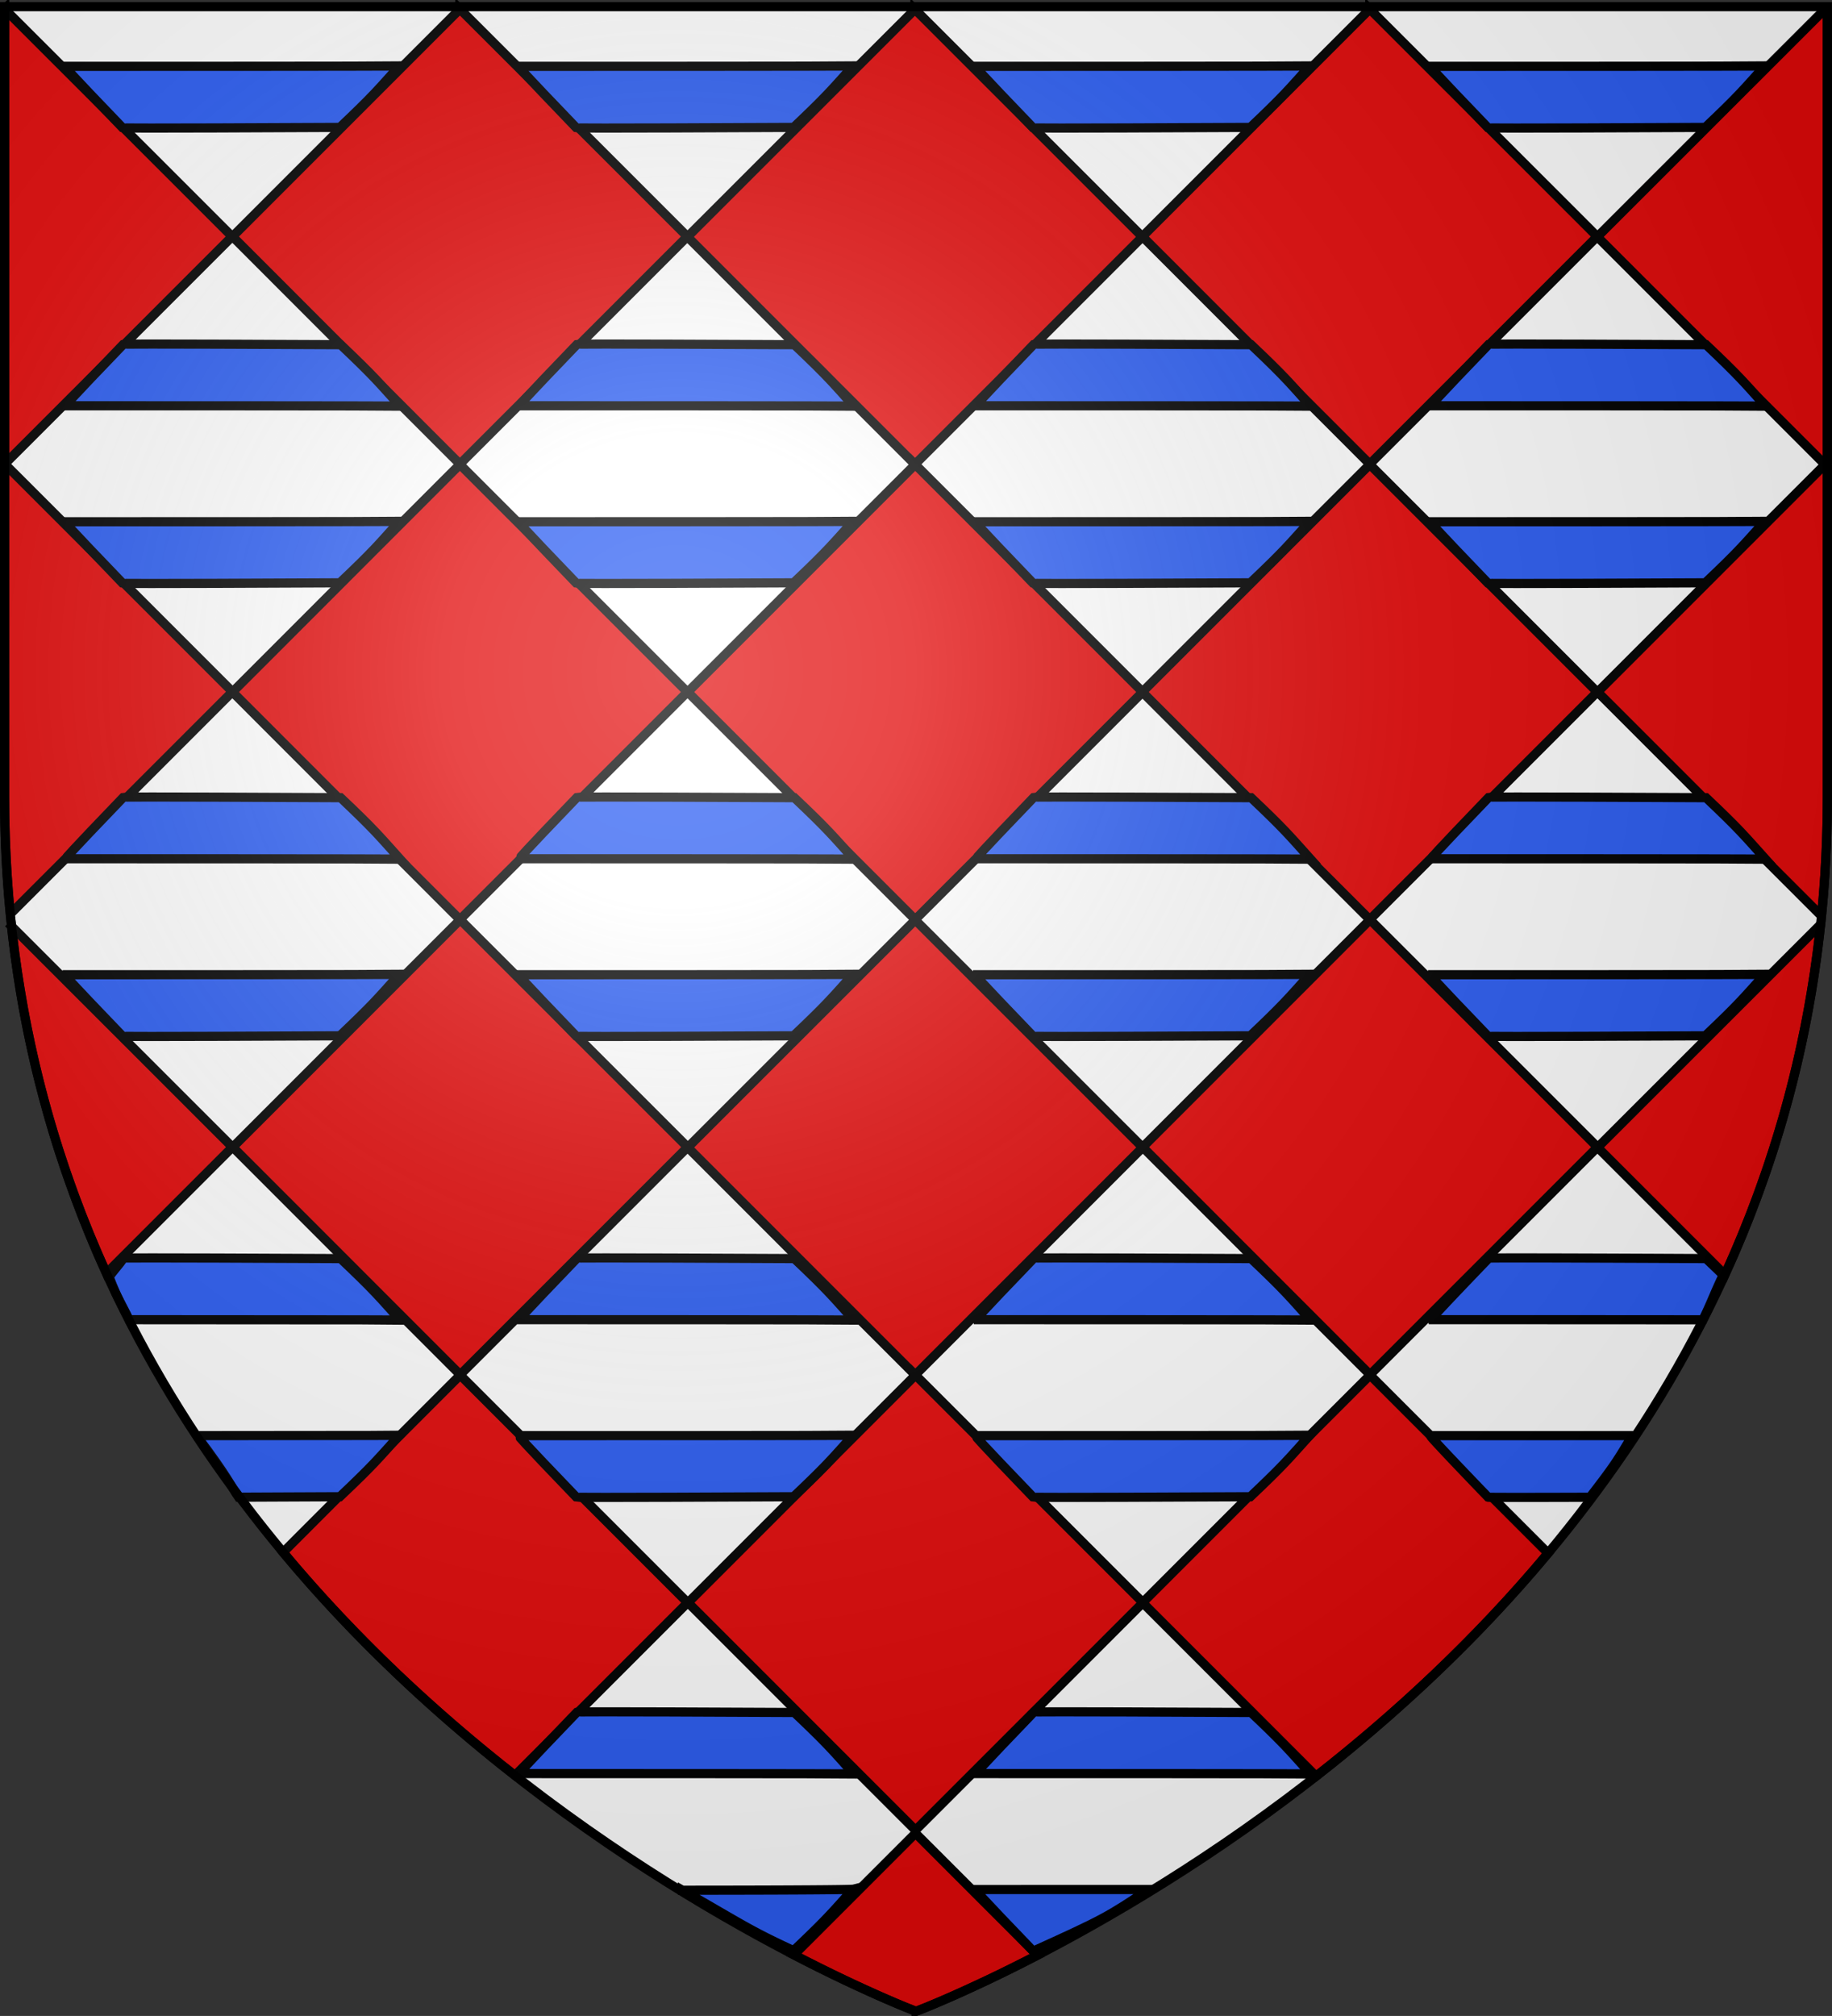
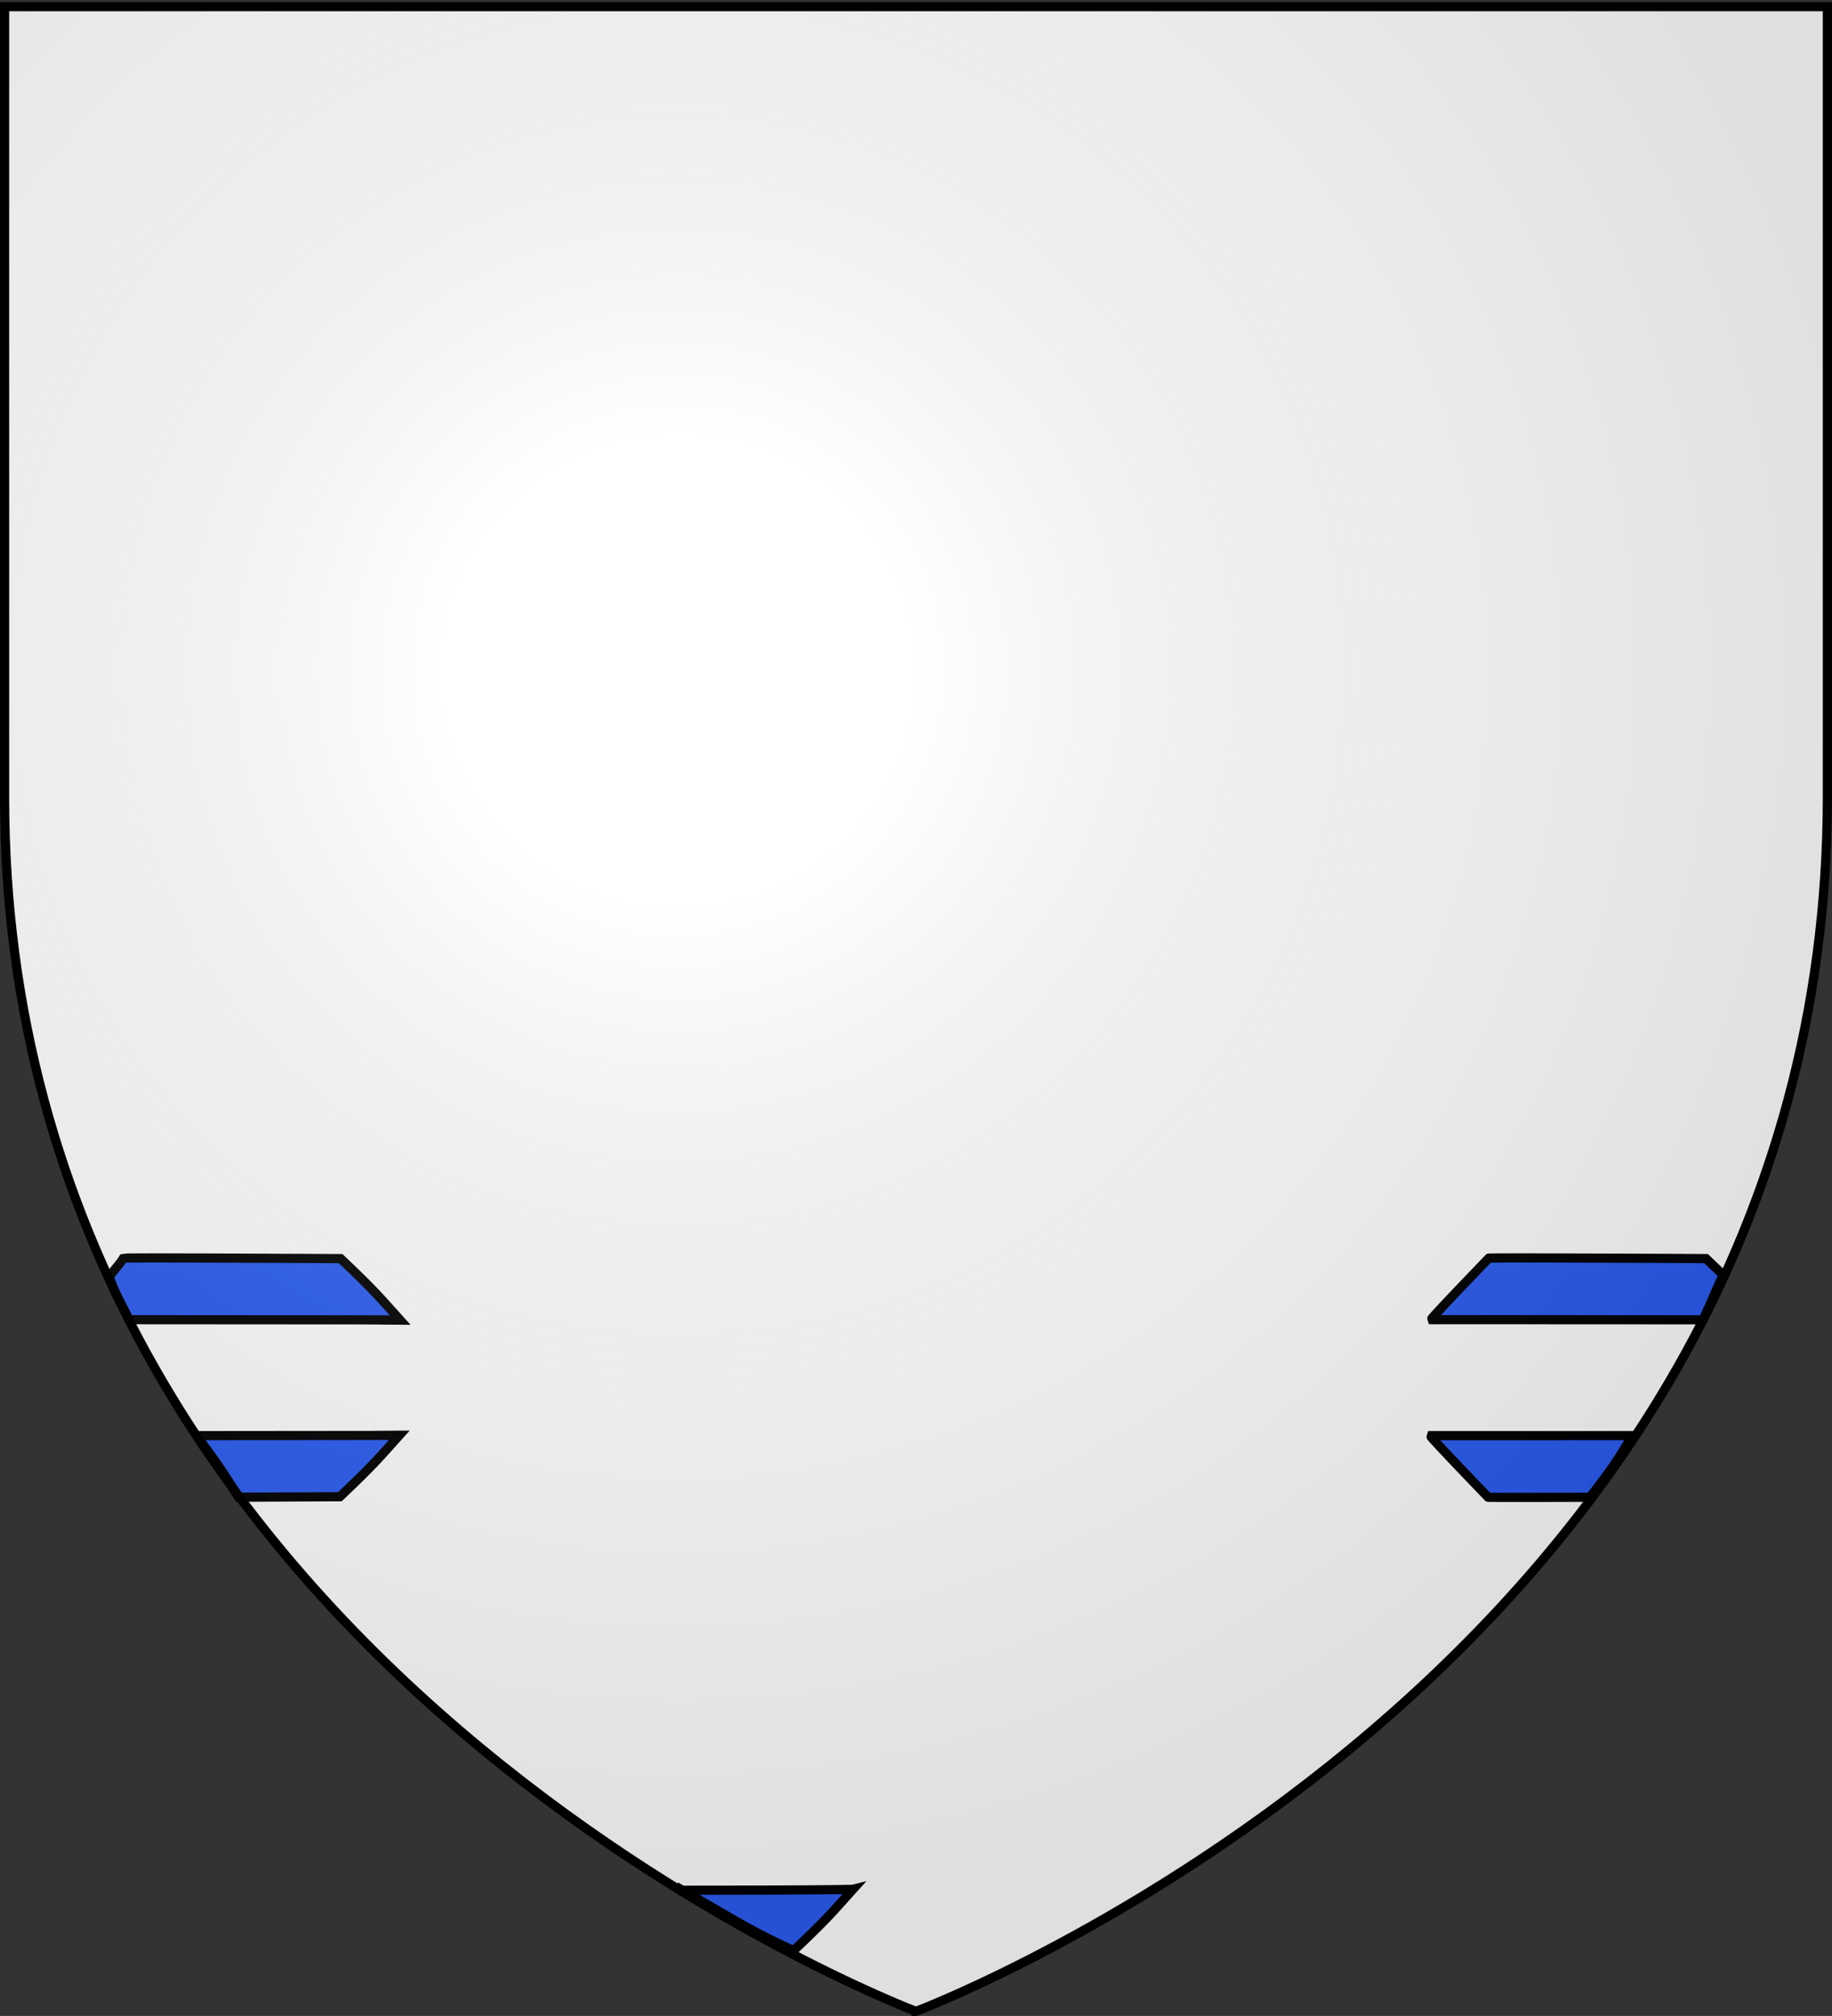
<svg xmlns="http://www.w3.org/2000/svg" xmlns:xlink="http://www.w3.org/1999/xlink" height="660" width="600.015" version="1.0">
  <rect width="100%" height="100%" fill="#333333" stroke="none" />
  <defs>
    <radialGradient xlink:href="#a" id="p" gradientUnits="userSpaceOnUse" gradientTransform="matrix(1.353 0 0 1.349 -74.394 -85.747)" cx="221.445" cy="226.331" fx="221.445" fy="226.331" r="300" />
    <linearGradient id="a">
      <stop style="stop-color:white;stop-opacity:.314" offset="0" />
      <stop offset=".19" style="stop-color:white;stop-opacity:.251" />
      <stop style="stop-color:#6b6b6b;stop-opacity:.125" offset=".6" />
      <stop style="stop-color:black;stop-opacity:.125" offset="1" />
    </linearGradient>
  </defs>
  <g style="display:inline" transform="translate(-3.235)">
    <path style="fill:#fff;fill-opacity:1;fill-rule:evenodd;stroke:none;stroke-width:1px;stroke-linecap:butt;stroke-linejoin:miter;stroke-opacity:1" d="M303.235 658.5s298.5-112.32 298.5-397.772V2.176h-597v258.552c0 285.452 298.5 397.772 298.5 397.772z" />
-     <path style="fill:#e20909;fill-opacity:1;fill-rule:evenodd;stroke:#000;stroke-width:3;stroke-linecap:butt;stroke-linejoin:miter;stroke-miterlimit:4;stroke-dasharray:none;stroke-opacity:1;display:inline" d="M1.531 2.969 1.5 3v148.906l.031.031 74.5-74.5L1.531 2.97zm149.094 0L76.156 77.438l74.469 74.5 74.5-74.5-74.5-74.47zm298 0-74.469 74.469 74.469 74.5 74.5-74.5-74.5-74.47zm-148.969.094-74.5 74.468 74.5 74.5 74.5-74.5-74.5-74.469zm298 0-74.5 74.468 74.5 74.5.844-.844V3.907l-.844-.845zM1.625 151.969l-.125.125v108.625c0 13.194.658 26.04 1.875 38.5l72.75-72.75-74.5-74.5zm149 .094-74.469 74.5 74.469 74.5 74.5-74.5-74.5-74.5zm149.125 0-74.5 74.5 74.5 74.5 74.438-74.438 74.437 74.438 74.5-74.5-74.5-74.5-74.438 74.437-74.437-74.438zm298 0-74.5 74.5 73.344 73.343c1.26-12.674 1.906-25.752 1.906-39.187V152.813l-.75-.75zm-447.031 149.03-74.469 74.47 74.469 74.5 74.5-74.5-74.5-74.47zm298 0-74.469 74.47 74.469 74.5 74.5-74.5-74.5-74.47zm-148.969.094-74.5 74.47 74.5 74.5 74.5-74.5-74.5-74.47zm296.531 1.47-73.031 73 41.688 41.687c15.592-34.141 26.816-72.278 31.343-114.688zm-592.5.593c4.546 41.967 15.66 79.739 31.063 113.594l41.281-41.281L3.781 303.25zM150.72 450.188l-58 58.03c23.967 28.76 50.319 52.96 75.937 73.032l56.563-56.563-74.5-74.5zm149.125 0-74.5 74.5 74.5 74.5 74.437-74.438 56.75 56.75c25.631-20.053 52-44.25 76-73l-58.312-58.313-74.438 74.438-74.437-74.438zm0 150L260.03 640C284.261 652.568 300 658.5 300 658.5s15.666-5.878 39.781-18.375l-39.937-39.938z" transform="translate(3.235)" />
-     <path style="fill:#2b5df2;stroke:#000;stroke-width:3;stroke-linecap:butt;stroke-linejoin:miter;stroke-opacity:1;stroke-miterlimit:4;stroke-dasharray:none" d="M21.64 170.815c103.974 0 109.13-.098 109.13-.098-6.915 7.68-8.344 9.568-19.461 20.096-70.534.358-71.117.163-71.117.163C21.423 171.492 21.52 171.2 21.52 171.2z" id="b" transform="translate(3.235)" />
    <use x="0" y="0" xlink:href="#b" id="c" transform="matrix(1 0 0 -1 .247 303.664)" width="600.015" height="660" style="stroke:#000;stroke-opacity:1;stroke-width:3;stroke-miterlimit:4;stroke-dasharray:none" />
    <use x="0" y="0" xlink:href="#b" id="d" transform="translate(148.6)" width="600.015" height="660" />
    <use x="0" y="0" xlink:href="#c" id="e" transform="translate(148.6)" width="600.015" height="660" />
    <use x="0" y="0" xlink:href="#d" id="f" transform="translate(149.6)" width="600.015" height="660" />
    <use x="0" y="0" xlink:href="#e" id="g" transform="translate(149.6)" width="600.015" height="660" />
    <use x="0" y="0" xlink:href="#f" id="h" transform="translate(149)" width="600.015" height="660" />
    <use x="0" y="0" xlink:href="#g" id="i" transform="translate(149)" width="600.015" height="660" />
    <use xlink:href="#b" transform="translate(0 -149.1)" width="600.015" height="660" />
    <use xlink:href="#d" transform="translate(0 -149.1)" width="600.015" height="660" />
    <use xlink:href="#f" transform="translate(0 -149.1)" width="600.015" height="660" />
    <use xlink:href="#h" transform="translate(0 -149.1)" width="600.015" height="660" />
    <use xlink:href="#b" transform="translate(0 148.3)" width="600.015" height="660" />
    <use xlink:href="#c" transform="translate(0 148.3)" width="600.015" height="660" />
    <use x="0" y="0" xlink:href="#d" id="j" transform="translate(0 148.3)" width="600.015" height="660" />
    <use x="0" y="0" xlink:href="#e" id="k" transform="translate(0 148.3)" width="600.015" height="660" />
    <use x="0" y="0" xlink:href="#f" id="l" transform="translate(0 148.3)" width="600.015" height="660" />
    <use x="0" y="0" xlink:href="#g" id="m" transform="translate(0 148.3)" width="600.015" height="660" />
    <use xlink:href="#h" transform="translate(0 148.3)" width="600.015" height="660" />
    <use xlink:href="#i" transform="translate(0 148.3)" width="600.015" height="660" />
    <path d="M67.61 470.008c62.759-.022 66.396-.09 66.396-.09-6.915 7.68-8.345 9.567-19.462 20.095-13.437.068-24.335.116-33.175.15-2.422-3.495-3.179-6.12-13.758-20.155zM39.014 418.077c2.887 7.767 4.338 9.206 6.48 13.974 85.32.011 88.759.096 88.759.096-6.915-7.68-8.345-9.567-19.462-20.096-70.534-.358-71.117-.163-71.117-.163-.94 1.684-3.693 4.527-4.66 6.189z" style="fill:#2b5df2;stroke:#000;stroke-width:3;stroke-linecap:butt;stroke-linejoin:miter;stroke-miterlimit:4;stroke-opacity:1;stroke-dasharray:none" />
    <use xlink:href="#j" transform="translate(0 150.9)" width="600.015" height="660" />
    <use x="0" y="0" xlink:href="#k" id="n" transform="translate(0 150.9)" width="600.015" height="660" />
    <use xlink:href="#l" transform="translate(0 150.9)" width="600.015" height="660" />
    <use x="0" y="0" xlink:href="#m" id="o" transform="translate(0 150.9)" width="600.015" height="660" />
    <path d="M472.076 470.015c28.858 0 50.104-.007 65.74-.019-4.608 7.785-5.619 9.544-13.843 20.183-32.996.114-33.346-.003-33.346-.003-18.769-19.484-18.672-19.776-18.672-19.776zM472.322 432.05c46.605 0 73.355.02 88.687.04 3.462-7.355 3.436-8.025 6.591-14.662a551.143 551.143 0 0 0-5.61-5.377c-70.533-.358-71.117-.163-71.117-.163-18.768 19.484-18.67 19.776-18.67 19.776zM226.747 618.84c54.67-.025 55.859-.323 55.859-.323-6.915 7.68-8.345 9.568-19.462 20.096-14.411-6.694-15.766-7.95-36.397-19.773z" style="fill:#2b5df2;stroke:#000;stroke-width:3;stroke-linecap:butt;stroke-linejoin:miter;stroke-miterlimit:4;stroke-opacity:1;stroke-dasharray:none" />
    <use xlink:href="#n" transform="translate(0 148.6)" width="600.015" height="660" />
-     <path d="M323.076 618.615c23.46 0 41.89-.005 56.365-.013-13.343 8.86-14.321 9.546-37.814 20.175C322.858 619.292 322.955 619 322.955 619z" style="fill:#2b5df2;stroke:#000;stroke-width:3;stroke-linecap:butt;stroke-linejoin:miter;stroke-miterlimit:4;stroke-opacity:1;stroke-dasharray:none" />
    <use xlink:href="#o" transform="translate(0 148.6)" width="600.015" height="660" />
  </g>
  <path d="M303.235 658.5s298.5-112.32 298.5-397.772V2.176h-597v258.552c0 285.452 298.5 397.772 298.5 397.772z" style="opacity:1;fill:url(#p);fill-opacity:1;fill-rule:evenodd;stroke:none;stroke-width:1px;stroke-linecap:butt;stroke-linejoin:miter;stroke-opacity:1" transform="translate(-3.235)" />
  <path d="M303.235 658.5S4.735 546.18 4.735 260.728V2.176h597v258.552c0 285.452-298.5 397.772-298.5 397.772z" style="opacity:1;fill:none;fill-opacity:1;fill-rule:evenodd;stroke:#000;stroke-width:3;stroke-linecap:butt;stroke-linejoin:miter;stroke-miterlimit:4;stroke-dasharray:none;stroke-opacity:1" transform="translate(-3.235)" />
</svg>